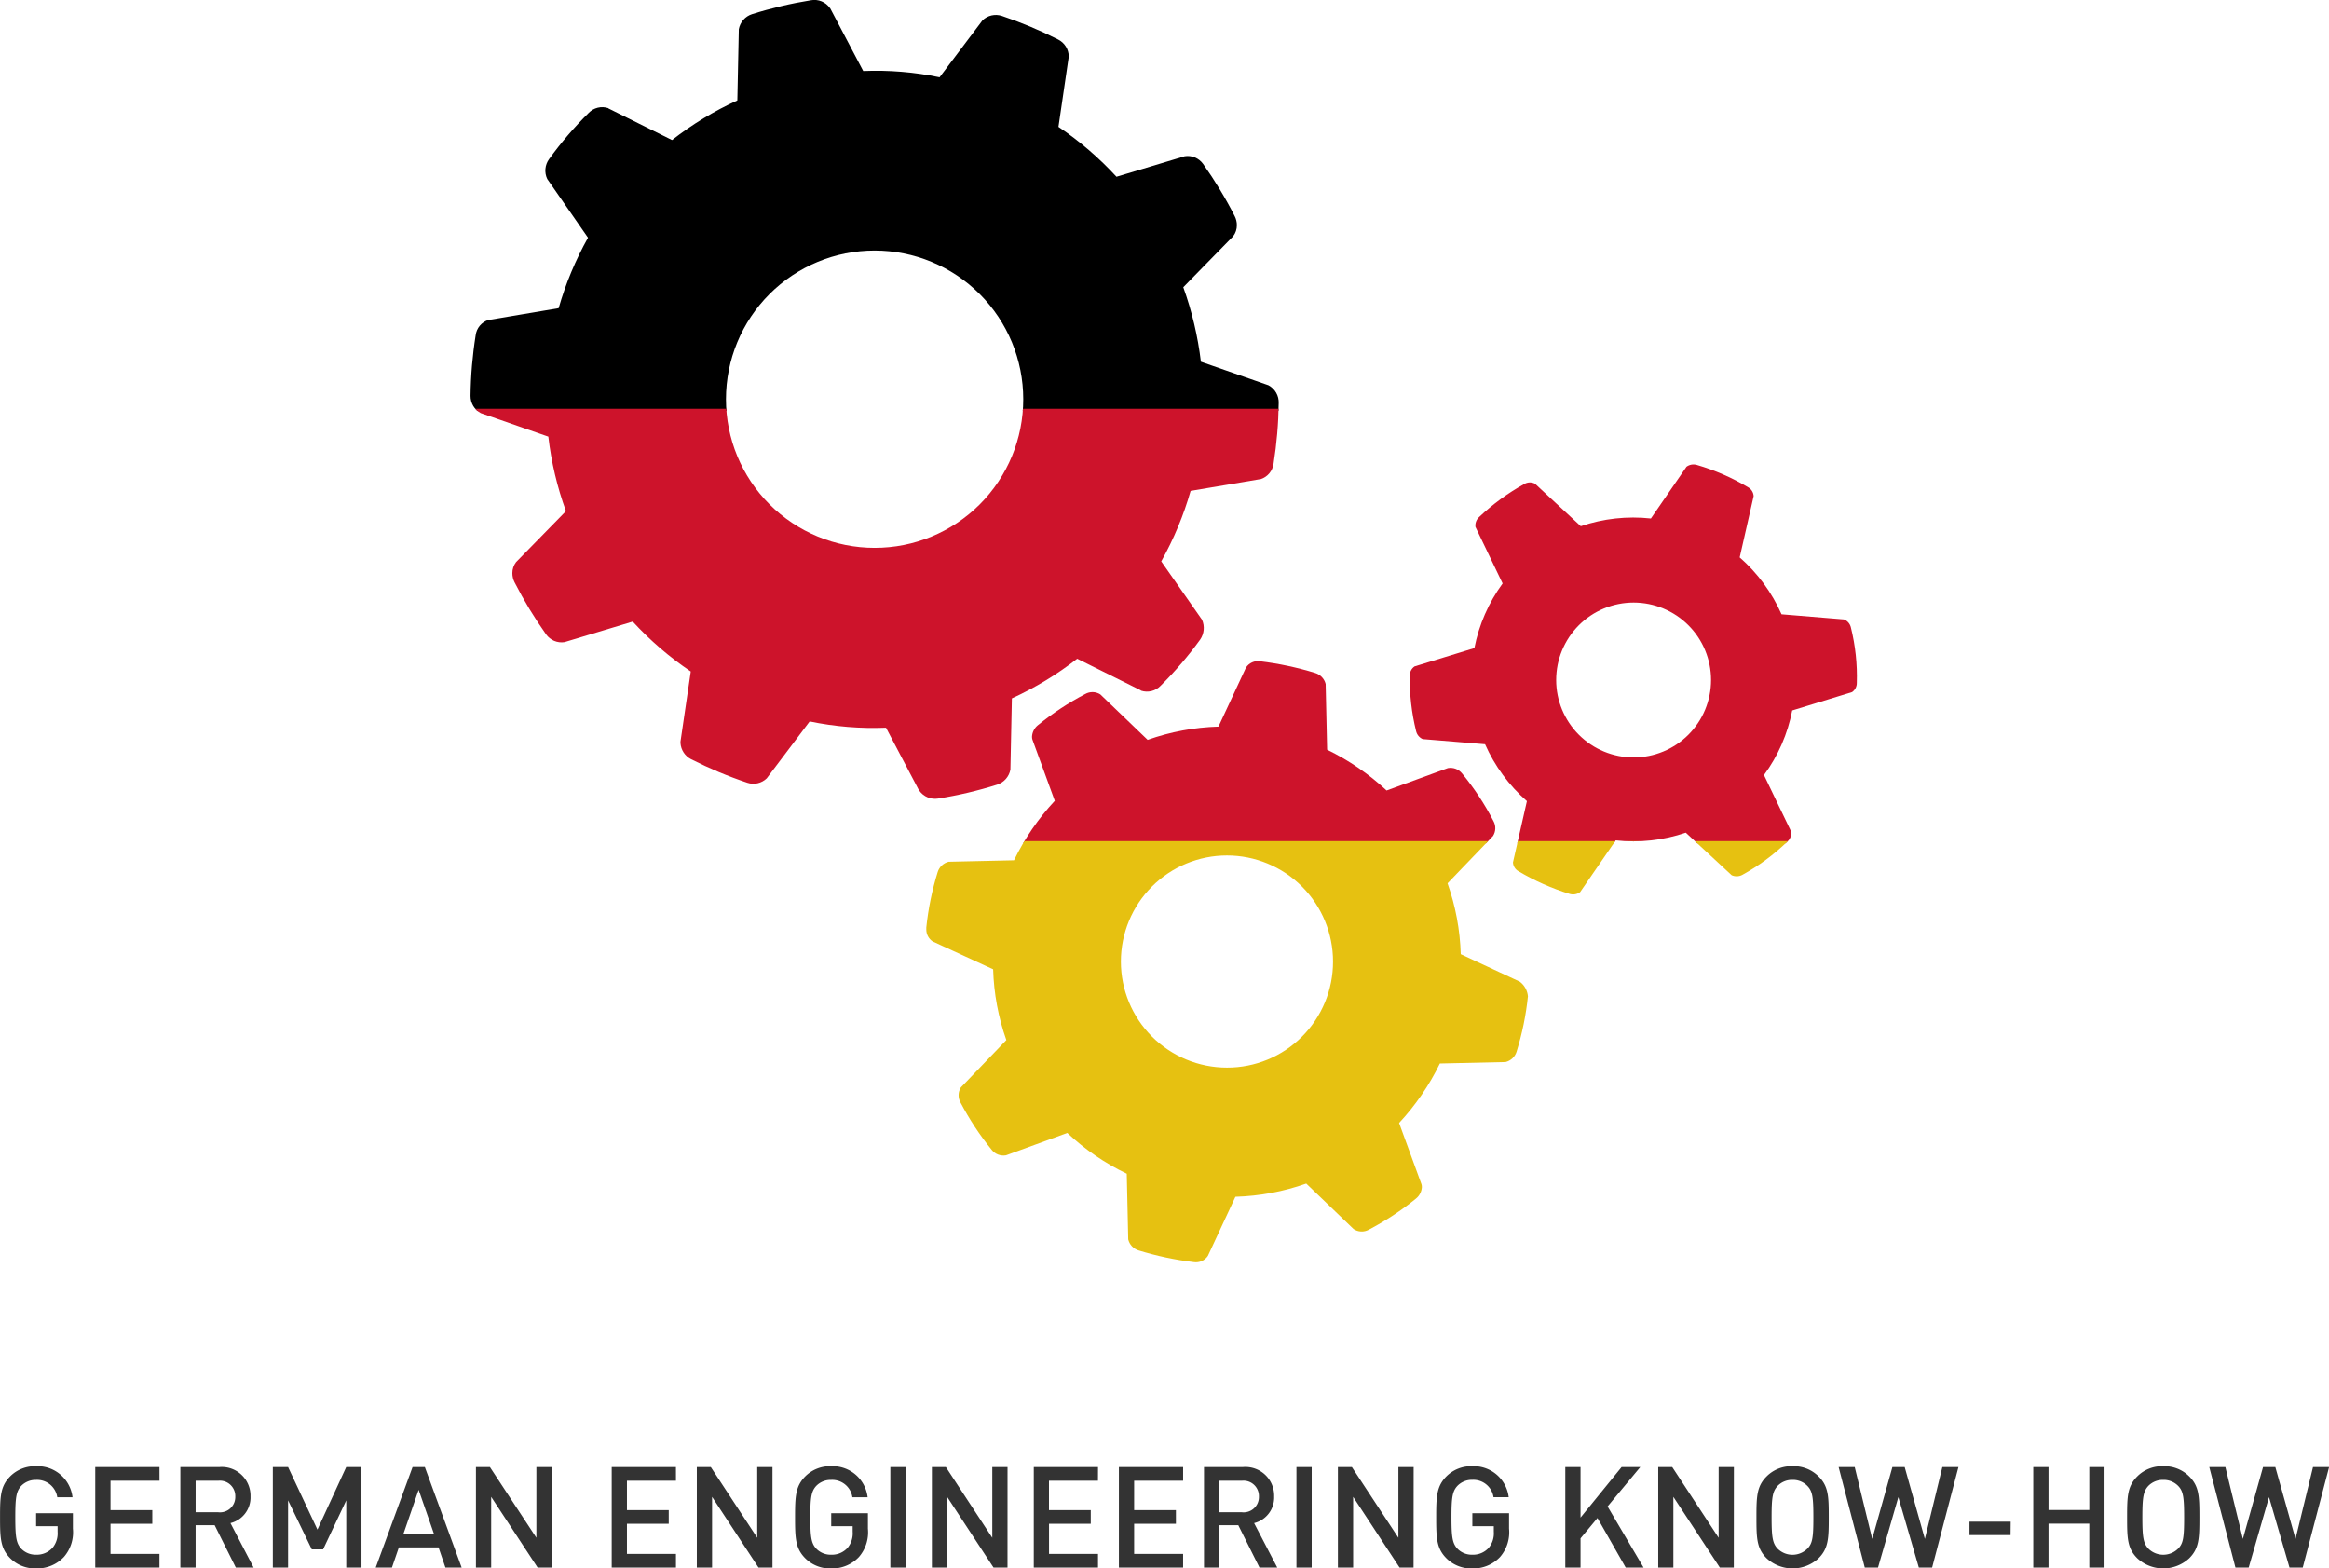
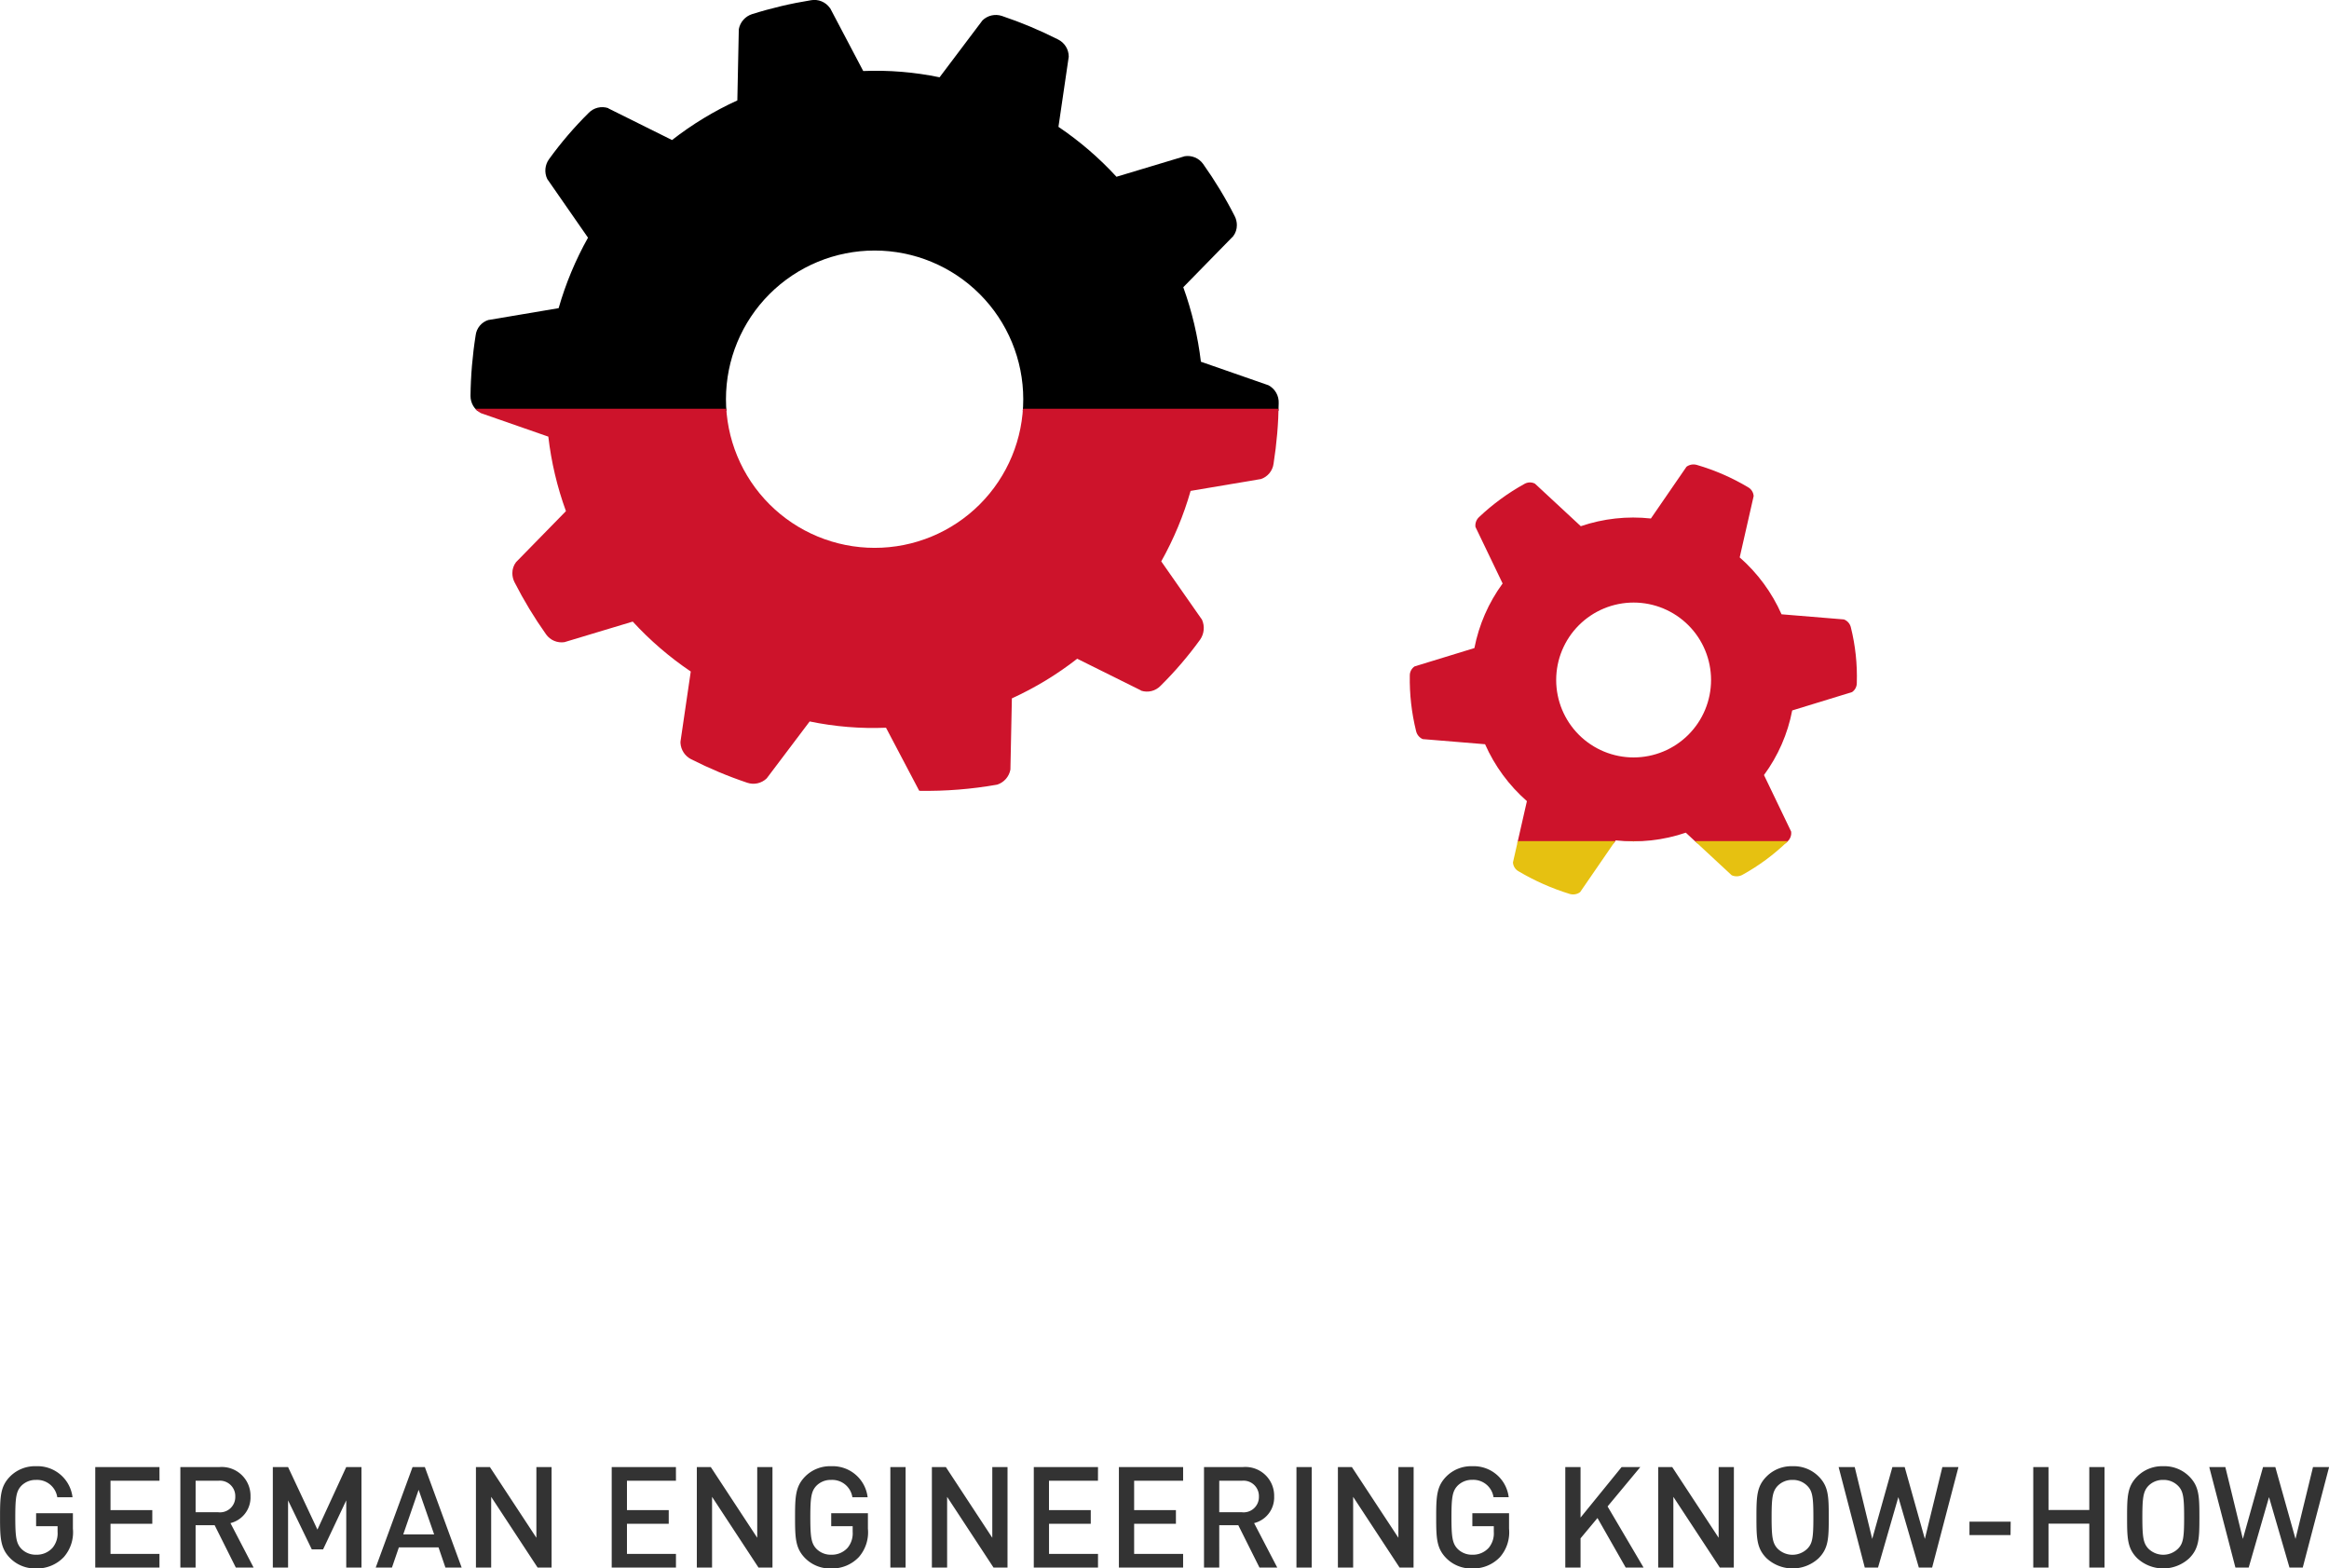
<svg xmlns="http://www.w3.org/2000/svg" width="297.018" height="200.005" viewBox="0 0 297.018 200.005">
  <defs>
    <clipPath id="clip-path">
-       <path id="Pfad_171" data-name="Pfad 171" d="M114.358,56.07l-8.612-3a43.1,43.1,0,0,0-2.247-9.5l6.319-6.459.047-.047a2.3,2.3,0,0,0,.468-1.4,2.538,2.538,0,0,0-.281-1.17,53.421,53.421,0,0,0-4.025-6.647,2.427,2.427,0,0,0-2.34-.983L94.98,29.484a41.816,41.816,0,0,0-7.4-6.366l1.311-8.94v-.047a2.443,2.443,0,0,0-1.357-2.153,53.7,53.7,0,0,0-7.161-3,2.443,2.443,0,0,0-2.481.562L72.419,16.8a39.873,39.873,0,0,0-9.736-.8L58.471,8l-.047-.047a2.417,2.417,0,0,0-2.387-.983A53.334,53.334,0,0,0,48.5,8.748a2.491,2.491,0,0,0-1.685,1.919l-.187,9.081A41.63,41.63,0,0,0,38.3,24.8l-8.1-4.025-.047-.047a2.406,2.406,0,0,0-2.481.608,47.239,47.239,0,0,0-5.055,5.9,2.486,2.486,0,0,0-.234,2.528l5.2,7.489a41.928,41.928,0,0,0-3.745,8.987l-8.893,1.5h-.047A2.339,2.339,0,0,0,13.255,49.7a53.178,53.178,0,0,0-.655,7.723h0a2.465,2.465,0,0,0,1.311,2.2l8.612,3a41.893,41.893,0,0,0,2.247,9.5l-6.319,6.459-.047.047a2.3,2.3,0,0,0-.468,1.4,2.538,2.538,0,0,0,.281,1.17,53.423,53.423,0,0,0,4.025,6.647,2.427,2.427,0,0,0,2.34.983l8.706-2.621a41.817,41.817,0,0,0,7.4,6.366l-1.311,8.94v.187a2.49,2.49,0,0,0,1.357,2.059,53.7,53.7,0,0,0,7.161,3,2.443,2.443,0,0,0,2.481-.562l5.476-7.255a39.874,39.874,0,0,0,9.736.8l4.213,8,.047.047a2.457,2.457,0,0,0,2.387.983A51.852,51.852,0,0,0,79.768,107a2.491,2.491,0,0,0,1.685-1.919L81.64,96a41.63,41.63,0,0,0,8.332-5.055l8.1,4.025.047.047A2.406,2.406,0,0,0,100.6,94.4a47.239,47.239,0,0,0,5.055-5.9,2.6,2.6,0,0,0,.234-2.528l-5.2-7.442a41.929,41.929,0,0,0,3.745-8.987l8.893-1.5h.047a2.4,2.4,0,0,0,1.638-1.966,53.74,53.74,0,0,0,.655-7.723A2.456,2.456,0,0,0,114.358,56.07ZM64.134,76.805A18.957,18.957,0,1,1,83.091,57.848,18.937,18.937,0,0,1,64.134,76.805Z" transform="translate(-12.6 -6.943)" />
+       <path id="Pfad_171" data-name="Pfad 171" d="M114.358,56.07l-8.612-3a43.1,43.1,0,0,0-2.247-9.5l6.319-6.459.047-.047a2.3,2.3,0,0,0,.468-1.4,2.538,2.538,0,0,0-.281-1.17,53.421,53.421,0,0,0-4.025-6.647,2.427,2.427,0,0,0-2.34-.983L94.98,29.484a41.816,41.816,0,0,0-7.4-6.366l1.311-8.94v-.047a2.443,2.443,0,0,0-1.357-2.153,53.7,53.7,0,0,0-7.161-3,2.443,2.443,0,0,0-2.481.562L72.419,16.8a39.873,39.873,0,0,0-9.736-.8L58.471,8l-.047-.047a2.417,2.417,0,0,0-2.387-.983A53.334,53.334,0,0,0,48.5,8.748a2.491,2.491,0,0,0-1.685,1.919l-.187,9.081A41.63,41.63,0,0,0,38.3,24.8l-8.1-4.025-.047-.047a2.406,2.406,0,0,0-2.481.608,47.239,47.239,0,0,0-5.055,5.9,2.486,2.486,0,0,0-.234,2.528l5.2,7.489a41.928,41.928,0,0,0-3.745,8.987l-8.893,1.5h-.047A2.339,2.339,0,0,0,13.255,49.7a53.178,53.178,0,0,0-.655,7.723h0a2.465,2.465,0,0,0,1.311,2.2l8.612,3a41.893,41.893,0,0,0,2.247,9.5l-6.319,6.459-.047.047a2.3,2.3,0,0,0-.468,1.4,2.538,2.538,0,0,0,.281,1.17,53.423,53.423,0,0,0,4.025,6.647,2.427,2.427,0,0,0,2.34.983l8.706-2.621a41.817,41.817,0,0,0,7.4,6.366l-1.311,8.94v.187a2.49,2.49,0,0,0,1.357,2.059,53.7,53.7,0,0,0,7.161,3,2.443,2.443,0,0,0,2.481-.562l5.476-7.255a39.874,39.874,0,0,0,9.736.8l4.213,8,.047.047A51.852,51.852,0,0,0,79.768,107a2.491,2.491,0,0,0,1.685-1.919L81.64,96a41.63,41.63,0,0,0,8.332-5.055l8.1,4.025.047.047A2.406,2.406,0,0,0,100.6,94.4a47.239,47.239,0,0,0,5.055-5.9,2.6,2.6,0,0,0,.234-2.528l-5.2-7.442a41.929,41.929,0,0,0,3.745-8.987l8.893-1.5h.047a2.4,2.4,0,0,0,1.638-1.966,53.74,53.74,0,0,0,.655-7.723A2.456,2.456,0,0,0,114.358,56.07ZM64.134,76.805A18.957,18.957,0,1,1,83.091,57.848,18.937,18.937,0,0,1,64.134,76.805Z" transform="translate(-12.6 -6.943)" />
    </clipPath>
    <clipPath id="clip-path-2">
-       <path id="Pfad_172" data-name="Pfad 172" d="M212.487,227.944l-7.536-3.511a29.667,29.667,0,0,0-1.685-9.034l5.8-6.038a1.865,1.865,0,0,0,.047-1.919,34.52,34.52,0,0,0-3.979-6.038,1.9,1.9,0,0,0-1.825-.7l-7.817,2.855a31.16,31.16,0,0,0-7.583-5.2l-.187-8.378a1.958,1.958,0,0,0-1.311-1.4,40.4,40.4,0,0,0-7.068-1.5,1.825,1.825,0,0,0-1.779.8l-3.511,7.536a29.667,29.667,0,0,0-9.034,1.685l-6.038-5.8a1.865,1.865,0,0,0-1.919-.047,36.359,36.359,0,0,0-6.038,3.979,2.017,2.017,0,0,0-.749,1.451,1.163,1.163,0,0,0,.047.374l2.855,7.817a31.16,31.16,0,0,0-5.2,7.583l-8.332.187a1.958,1.958,0,0,0-1.4,1.311,36.446,36.446,0,0,0-1.451,7.068v.234a1.819,1.819,0,0,0,.8,1.545l7.723,3.557A29.667,29.667,0,0,0,147,235.387l-5.8,6.038a1.865,1.865,0,0,0-.047,1.919,36.362,36.362,0,0,0,3.979,6.038,1.9,1.9,0,0,0,1.825.7l7.817-2.855a29.9,29.9,0,0,0,7.583,5.2l.187,8.378a1.958,1.958,0,0,0,1.311,1.4,40.4,40.4,0,0,0,7.068,1.5,1.825,1.825,0,0,0,1.779-.8l3.511-7.536a29.668,29.668,0,0,0,9.034-1.685l6.038,5.8a1.86,1.86,0,0,0,1.919.094,36.362,36.362,0,0,0,6.038-3.979,2.017,2.017,0,0,0,.749-1.451,1.163,1.163,0,0,0-.047-.374l-2.855-7.817a31.16,31.16,0,0,0,5.2-7.583l8.378-.187a1.958,1.958,0,0,0,1.4-1.311,36.445,36.445,0,0,0,1.451-7.068A2.626,2.626,0,0,0,212.487,227.944ZM175.135,238.9a13.527,13.527,0,1,1,13.527-13.527A13.5,13.5,0,0,1,175.135,238.9Z" transform="translate(-136.8 -187.066)" />
-     </clipPath>
+       </clipPath>
    <clipPath id="clip-path-3">
      <path id="Pfad_173" data-name="Pfad 173" d="M324.756,154.272a1.432,1.432,0,0,0-.889-1.03l-7.957-.655a20.868,20.868,0,0,0-5.336-7.255l1.779-7.817a1.383,1.383,0,0,0-.7-1.123,28.106,28.106,0,0,0-6.553-2.855,1.507,1.507,0,0,0-1.311.234l-4.54,6.6a20.7,20.7,0,0,0-8.94.983l-5.851-5.43a1.4,1.4,0,0,0-1.357.047,28.439,28.439,0,0,0-5.757,4.213,1.452,1.452,0,0,0-.468,1.264l3.464,7.208a20.645,20.645,0,0,0-3.6,8.238l-7.63,2.34a1.388,1.388,0,0,0-.608,1.17,27.525,27.525,0,0,0,.8,7.068,1.481,1.481,0,0,0,.842,1.03l7.957.655a20.869,20.869,0,0,0,5.336,7.255l-1.779,7.817a1.383,1.383,0,0,0,.7,1.123,30.381,30.381,0,0,0,6.553,2.9,1.507,1.507,0,0,0,1.311-.234l4.54-6.6a20.7,20.7,0,0,0,8.94-.983l5.851,5.43a1.544,1.544,0,0,0,1.357-.047,26.974,26.974,0,0,0,5.757-4.259,1.452,1.452,0,0,0,.468-1.264l-3.464-7.208a20.363,20.363,0,0,0,3.6-8.238l7.63-2.34a1.388,1.388,0,0,0,.608-1.17A25.961,25.961,0,0,0,324.756,154.272Zm-27.71,16.57a9.876,9.876,0,1,1,9.876-9.876A9.878,9.878,0,0,1,297.047,170.841Z" transform="translate(-268.489 -133.48)" />
    </clipPath>
  </defs>
  <g id="Gruppe_1258" data-name="Gruppe 1258" transform="translate(821.005 -953.103)">
    <g id="Gruppe_1257" data-name="Gruppe 1257" transform="translate(-86.933)">
      <g id="Gruppe_1220" data-name="Gruppe 1220" transform="translate(-674.067 953.103)">
        <g id="Gruppe_1219" data-name="Gruppe 1219" clip-path="url(#clip-path)">
          <rect id="Rechteck_1344" data-name="Rechteck 1344" width="296.288" height="55.419" transform="translate(-39.365 -3.016)" />
          <rect id="Rechteck_1345" data-name="Rechteck 1345" width="296.288" height="55.419" transform="translate(-39.365 52.123)" fill="#cd132b" />
          <rect id="Rechteck_1346" data-name="Rechteck 1346" width="296.288" height="55.419" transform="translate(-39.365 107.261)" fill="#e6c111" />
        </g>
      </g>
      <g id="Gruppe_1222" data-name="Gruppe 1222" transform="translate(-615.933 1037.413)">
        <g id="Gruppe_1221" data-name="Gruppe 1221" clip-path="url(#clip-path-2)">
          <rect id="Rechteck_1347" data-name="Rechteck 1347" width="296.288" height="55.419" transform="translate(-97.499 -87.326)" />
          <rect id="Rechteck_1348" data-name="Rechteck 1348" width="296.288" height="55.419" transform="translate(-97.499 -32.187)" fill="#cd132b" />
          <rect id="Rechteck_1349" data-name="Rechteck 1349" width="296.288" height="55.419" transform="translate(-97.499 22.951)" fill="#e6c111" />
        </g>
      </g>
      <g id="Gruppe_1224" data-name="Gruppe 1224" transform="translate(-554.293 1012.331)">
        <g id="Gruppe_1223" data-name="Gruppe 1223" clip-path="url(#clip-path-3)">
-           <rect id="Rechteck_1350" data-name="Rechteck 1350" width="296.288" height="55.419" transform="translate(-159.138 -62.244)" />
          <rect id="Rechteck_1351" data-name="Rechteck 1351" width="296.288" height="55.419" transform="translate(-159.138 -7.105)" fill="#cd132b" />
          <rect id="Rechteck_1352" data-name="Rechteck 1352" width="296.288" height="55.419" transform="translate(-159.138 48.033)" fill="#e6c111" />
        </g>
      </g>
    </g>
    <path id="Pfad_208" data-name="Pfad 208" d="M6.6,6.076a4.472,4.472,0,0,0-3.312,1.3C2.049,8.632,2,9.91,2,12.592s.054,3.96,1.3,5.22a4.472,4.472,0,0,0,3.312,1.3,4.689,4.689,0,0,0,3.528-1.458,4.8,4.8,0,0,0,1.152-3.618V12.07H6.6v1.656H9.339v.72a2.886,2.886,0,0,1-.63,2.016,2.7,2.7,0,0,1-2.106.9A2.563,2.563,0,0,1,4.7,16.588c-.63-.684-.756-1.458-.756-4s.126-3.312.756-4A2.563,2.563,0,0,1,6.6,7.822a2.6,2.6,0,0,1,2.7,2.214h1.944A4.487,4.487,0,0,0,6.6,6.076Zm15.732.108h-8.19V19h8.19V17.254H16.089V13.42h5.328V11.674H16.089V7.93h6.246Zm2.664,0V19h1.944V13.6h2.43l2.7,5.4h2.268l-2.952-5.67a3.366,3.366,0,0,0,2.556-3.4,3.666,3.666,0,0,0-3.978-3.744ZM29.823,7.93A1.964,1.964,0,0,1,32,9.946a1.951,1.951,0,0,1-2.178,2h-2.88V7.93Zm18.27-1.746H46.149l-3.672,7.974L38.733,6.184H36.789V19h1.944V10.432l3.024,6.246H43.2l2.952-6.246V19h1.944Zm8.082,0H54.609L49.911,19h2.07l.882-2.574h5.058L58.8,19h2.07Zm-.792,2.9,1.98,5.688H53.421Zm16.956-2.9H70.4V15.2L64.473,6.184H62.691V19h1.944V9.982L70.557,19h1.782Zm15.858,0h-8.19V19H88.2V17.254H81.951V13.42h5.328V11.674H81.951V7.93H88.2Zm12.312,0H98.565V15.2L92.643,6.184H90.861V19h1.944V9.982L98.727,19h1.782ZM108,6.076a4.472,4.472,0,0,0-3.312,1.3c-1.242,1.26-1.3,2.538-1.3,5.22s.054,3.96,1.3,5.22a4.472,4.472,0,0,0,3.312,1.3,4.689,4.689,0,0,0,3.528-1.458,4.8,4.8,0,0,0,1.152-3.618V12.07H108v1.656h2.736v.72a2.886,2.886,0,0,1-.63,2.016,2.7,2.7,0,0,1-2.106.9,2.563,2.563,0,0,1-1.908-.774c-.63-.684-.756-1.458-.756-4s.126-3.312.756-4A2.563,2.563,0,0,1,108,7.822a2.6,2.6,0,0,1,2.7,2.214h1.944A4.487,4.487,0,0,0,108,6.076Zm9.486.108h-1.944V19h1.944Zm13,0h-1.944V15.2l-5.922-9.018h-1.782V19h1.944V9.982L128.7,19h1.782Zm11.538,0h-8.19V19h8.19V17.254h-6.246V13.42H141.1V11.674h-5.328V7.93h6.246Zm10.854,0h-8.19V19h8.19V17.254h-6.246V13.42h5.328V11.674h-5.328V7.93h6.246Zm2.664,0V19h1.944V13.6h2.43l2.7,5.4h2.268l-2.952-5.67a3.366,3.366,0,0,0,2.556-3.4A3.666,3.666,0,0,0,160.5,6.184Zm4.824,1.746a1.964,1.964,0,0,1,2.178,2.016,1.951,1.951,0,0,1-2.178,2h-2.88V7.93Zm8.91-1.746h-1.944V19h1.944Zm13,0h-1.944V15.2L174.4,6.184h-1.782V19h1.944V9.982L180.483,19h1.782Zm7.488-.108a4.472,4.472,0,0,0-3.312,1.3c-1.242,1.26-1.3,2.538-1.3,5.22s.054,3.96,1.3,5.22a4.472,4.472,0,0,0,3.312,1.3,4.689,4.689,0,0,0,3.528-1.458,4.8,4.8,0,0,0,1.152-3.618V12.07h-4.68v1.656h2.736v.72a2.886,2.886,0,0,1-.63,2.016,2.7,2.7,0,0,1-2.106.9,2.562,2.562,0,0,1-1.908-.774c-.63-.684-.756-1.458-.756-4s.126-3.312.756-4a2.562,2.562,0,0,1,1.908-.774,2.6,2.6,0,0,1,2.7,2.214H194.4A4.487,4.487,0,0,0,189.753,6.076Zm21.42.108H208.8l-5.238,6.444V6.184h-1.944V19h1.944V15.274l2.16-2.592,3.6,6.318H211.6l-4.59-7.794Zm11.934,0h-1.944V15.2l-5.922-9.018h-1.782V19H215.4V9.982L221.325,19h1.782Zm7.488-.108a4.472,4.472,0,0,0-3.312,1.3c-1.26,1.26-1.3,2.538-1.3,5.22s.036,3.96,1.3,5.22a4.88,4.88,0,0,0,6.624,0c1.26-1.26,1.3-2.538,1.3-5.22s-.036-3.96-1.3-5.22A4.472,4.472,0,0,0,230.6,6.076Zm0,1.746A2.563,2.563,0,0,1,232.5,8.6c.648.666.756,1.458.756,4s-.108,3.312-.756,3.978a2.694,2.694,0,0,1-3.816,0c-.63-.684-.756-1.44-.756-3.978s.126-3.312.756-4A2.562,2.562,0,0,1,230.6,7.822Zm21.15-1.638h-2.052l-2.232,9.162-2.574-9.162h-1.566l-2.574,9.162-2.232-9.162h-2.052L239.811,19H241.5l2.592-8.982L246.705,19H248.4Zm6.66,6.966h-5.256v1.71H258.4Zm11.97-6.966h-1.944v5.472h-5.2V6.184h-1.944V19h1.944V13.4h5.2V19h1.944Zm7.488-.108a4.472,4.472,0,0,0-3.312,1.3c-1.26,1.26-1.3,2.538-1.3,5.22s.036,3.96,1.3,5.22a4.88,4.88,0,0,0,6.624,0c1.26-1.26,1.3-2.538,1.3-5.22s-.036-3.96-1.3-5.22A4.472,4.472,0,0,0,277.863,6.076Zm0,1.746a2.562,2.562,0,0,1,1.908.774c.648.666.756,1.458.756,4s-.108,3.312-.756,3.978a2.694,2.694,0,0,1-3.816,0c-.63-.684-.756-1.44-.756-3.978s.126-3.312.756-4A2.563,2.563,0,0,1,277.863,7.822Zm21.15-1.638h-2.052l-2.232,9.162-2.574-9.162h-1.566l-2.574,9.162-2.232-9.162h-2.052L287.079,19h1.692l2.592-8.982L293.973,19h1.692Z" transform="translate(-823 1134)" fill="#333" />
  </g>
</svg>